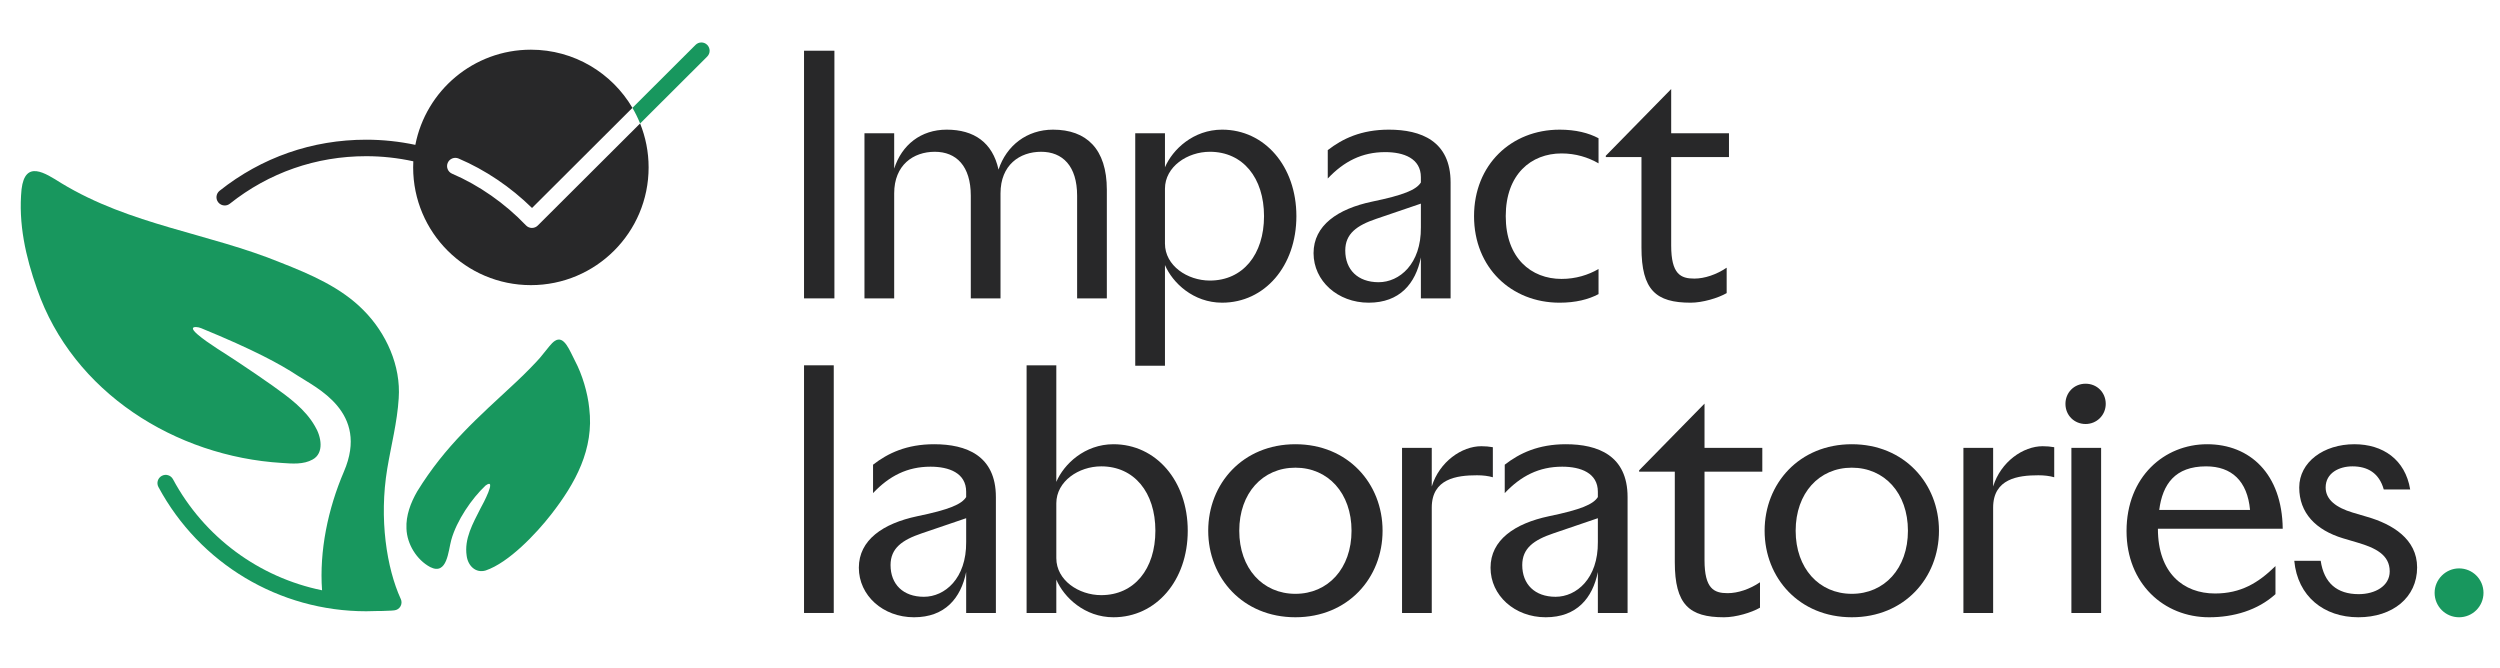
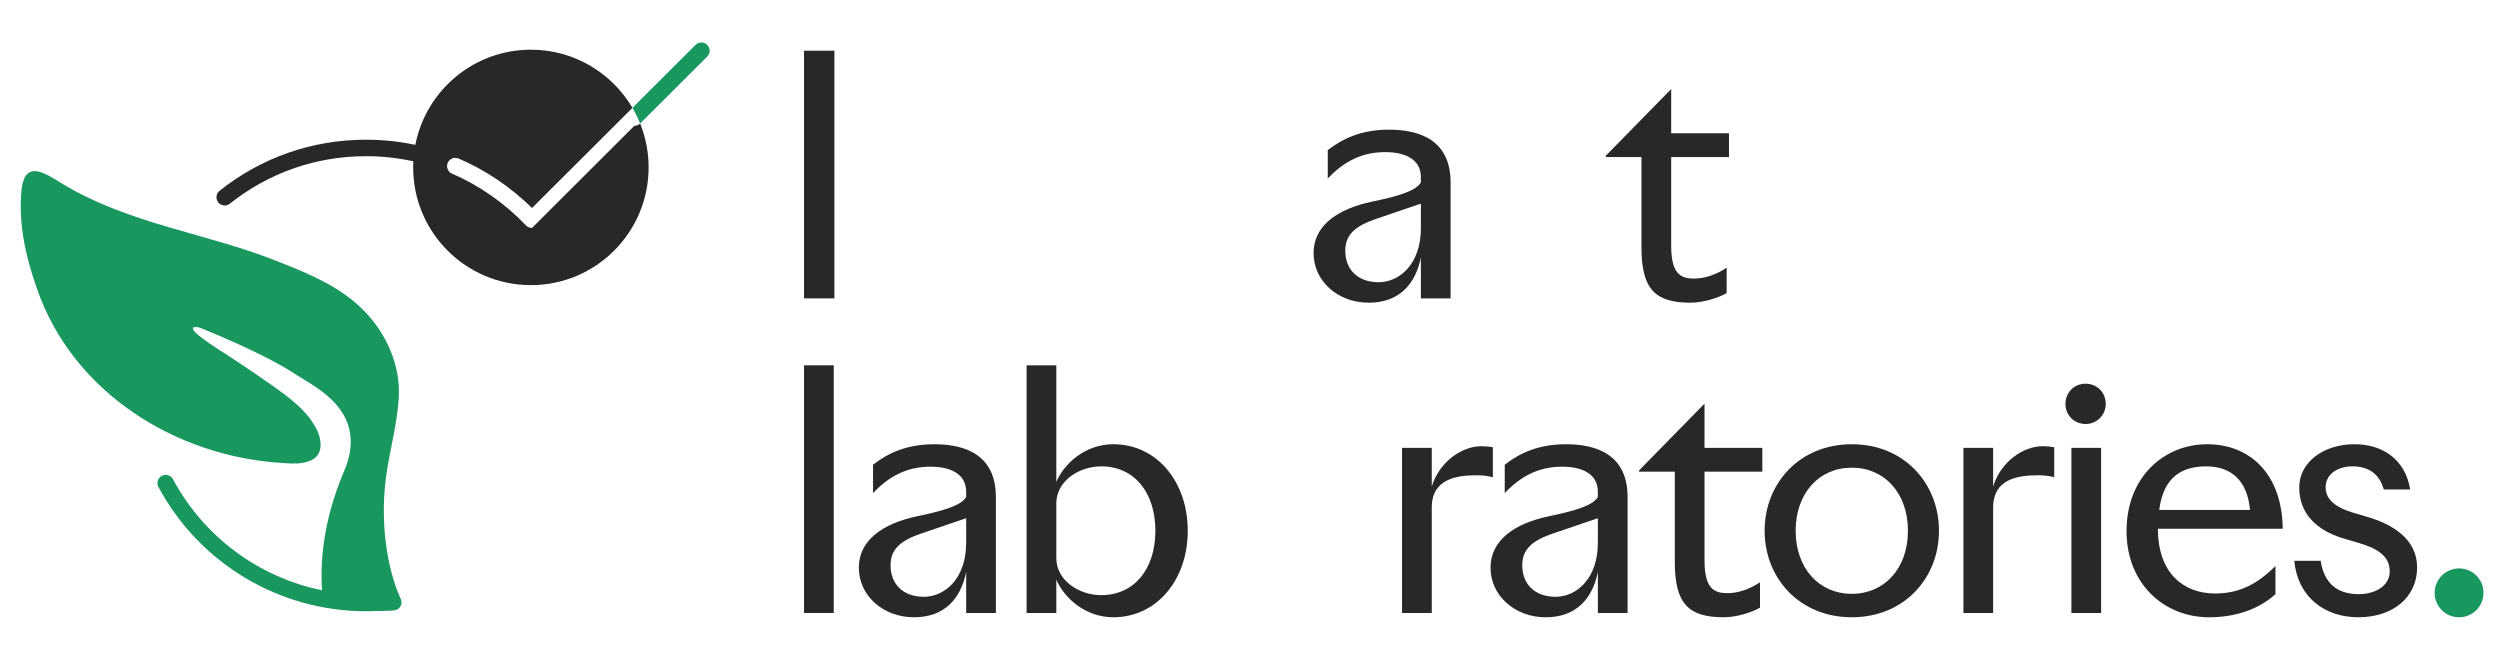
<svg xmlns="http://www.w3.org/2000/svg" id="Layer_1" width="1438.44" height="384.38" viewBox="0 0 1438.44 384.38">
  <defs>
    <style>.cls-1{fill:#18975e;}.cls-2{fill:#282829;}</style>
  </defs>
  <g id="impact_lab">
    <g id="text">
      <path class="cls-2" d="M462.62,171.69V29.18h17.48v142.5h-17.48Z" />
-       <path class="cls-2" d="M605.88,74.6c19.19,0,30.97,11.02,30.97,34.58v62.51h-17.1v-59.09c0-17.1-8.36-25.27-20.71-25.27s-23.37,7.6-23.37,23.94v60.42h-17.1v-59.09c0-17.1-8.36-25.27-20.71-25.27s-23.37,7.6-23.37,23.94v60.42h-17.1v-95h17.1v20.33c4.37-13.68,15.39-22.42,30.21-22.42,15.77,0,26.41,7.41,29.83,22.99,4.56-13.87,16.34-22.99,31.35-22.99Z" />
-       <path class="cls-2" d="M670.29,210.45h-17.1V76.69h17.1v19.57c4.37-10.26,16.34-21.66,32.87-21.66,24.51,0,42.75,21.09,42.75,49.78s-18.24,49.78-42.75,49.78c-16.53,0-28.5-11.4-32.87-21.66v57.95ZM696.13,87.33c-12.92,0-25.84,8.55-25.84,21.28v31.54c0,12.73,12.92,21.28,25.84,21.28,19,0,31.16-15.01,31.16-37.05s-12.16-37.05-31.16-37.05Z" />
      <path class="cls-2" d="M817.54,101.96c0-10.83-9.88-14.44-20.52-14.44-13.3,0-23.75,5.32-33.06,15.2v-16.34c8.55-6.65,19.38-11.78,35.15-11.78,18.43,0,35.53,6.46,35.53,30.4v66.69h-17.1v-23.56c-3.04,15.01-12.16,26.03-30.02,26.03s-31.73-12.54-31.73-28.5,13.87-25.46,33.63-29.64c18.43-3.8,25.46-6.84,28.12-11.02v-3.04ZM817.54,117.16l-25.65,8.74c-11.21,3.8-17.86,8.55-17.86,18.24,0,11.02,7.22,18.24,19.19,18.24s24.51-10.45,24.32-31.54v-13.68Z" />
-       <path class="cls-2" d="M897.34,74.6c9.31,0,16.72,1.9,22.42,4.94v14.44c-5.89-3.42-13.11-5.7-21.28-5.7-17.48,0-32.11,11.97-32.11,36.1s14.63,36.1,32.11,36.1c8.17,0,15.39-2.28,21.28-5.7v14.44c-5.7,3.04-13.11,4.94-22.42,4.94-27.74,0-49.21-20.14-49.21-49.78s21.47-49.78,49.21-49.78Z" />
      <path class="cls-2" d="M993.48,168.65c-4.94,2.85-13.87,5.51-20.71,5.51-19.95,0-28.31-7.22-28.31-31.73v-52.06h-20.52v-.76l37.62-38.38v25.46h33.25v13.68h-33.25v50.92c0,16.53,5.51,19,13.3,19,5.89,0,12.73-2.28,18.62-6.27v14.63Z" />
      <path class="cls-2" d="M462.62,352.69v-142.5h17.1v142.5h-17.1Z" />
      <path class="cls-2" d="M555.91,282.96c0-10.83-9.88-14.44-20.52-14.44-13.3,0-23.75,5.32-33.06,15.2v-16.34c8.55-6.65,19.38-11.78,35.15-11.78,18.43,0,35.53,6.46,35.53,30.4v66.69h-17.1v-23.56c-3.04,15.01-12.16,26.03-30.02,26.03s-31.73-12.54-31.73-28.5,13.87-25.46,33.63-29.64c18.43-3.8,25.46-6.84,28.12-11.02v-3.04ZM555.91,298.16l-25.65,8.74c-11.21,3.8-17.86,8.55-17.86,18.24,0,11.02,7.22,18.24,19.19,18.24s24.51-10.45,24.32-31.54v-13.68Z" />
      <path class="cls-2" d="M607.78,352.69h-17.1v-142.5h17.1v67.07c4.37-10.26,16.34-21.66,32.87-21.66,24.51,0,42.75,21.09,42.75,49.78s-18.24,49.78-42.75,49.78c-16.53,0-28.5-11.4-32.87-21.66v19.19ZM633.62,268.33c-12.92,0-25.84,8.55-25.84,21.28v31.54c0,12.73,12.92,21.28,25.84,21.28,19,0,31.16-15.01,31.16-37.05s-12.16-37.05-31.16-37.05Z" />
-       <path class="cls-2" d="M745.34,255.6c30.21,0,50.16,22.61,50.16,49.78s-19.95,49.78-50.16,49.78-50.16-22.61-50.16-49.78,19.95-49.78,50.16-49.78ZM713.04,305.38c0,21.66,13.49,36.29,32.3,36.29s32.3-14.63,32.3-36.29-13.49-36.29-32.3-36.29-32.3,14.63-32.3,36.29Z" />
      <path class="cls-2" d="M823.8,279.92c4.37-14.25,17.29-23.18,28.5-23.18,2.28,0,4.56.19,6.65.57v17.29c-2.66-.76-5.7-1.14-9.12-1.14-11.59,0-26.03,1.9-26.03,18.62v60.61h-17.1v-95h17.1v22.23Z" />
      <path class="cls-2" d="M919.37,282.96c0-10.83-9.88-14.44-20.52-14.44-13.3,0-23.75,5.32-33.06,15.2v-16.34c8.55-6.65,19.38-11.78,35.15-11.78,18.43,0,35.53,6.46,35.53,30.4v66.69h-17.1v-23.56c-3.04,15.01-12.16,26.03-30.02,26.03s-31.73-12.54-31.73-28.5,13.87-25.46,33.63-29.64c18.43-3.8,25.46-6.84,28.12-11.02v-3.04ZM919.37,298.16l-25.65,8.74c-11.21,3.8-17.86,8.55-17.86,18.24,0,11.02,7.22,18.24,19.19,18.24s24.51-10.45,24.32-31.54v-13.68Z" />
      <path class="cls-2" d="M1012.66,349.65c-4.94,2.85-13.87,5.51-20.71,5.51-19.95,0-28.31-7.22-28.31-31.73v-52.06h-20.52v-.76l37.62-38.38v25.46h33.25v13.68h-33.25v50.92c0,16.53,5.51,19,13.3,19,5.89,0,12.73-2.28,18.62-6.27v14.63Z" />
      <path class="cls-2" d="M1065.48,255.6c30.21,0,50.16,22.61,50.16,49.78s-19.95,49.78-50.16,49.78-50.16-22.61-50.16-49.78,19.95-49.78,50.16-49.78ZM1033.18,305.38c0,21.66,13.49,36.29,32.3,36.29s32.3-14.63,32.3-36.29-13.49-36.29-32.3-36.29-32.3,14.63-32.3,36.29Z" />
      <path class="cls-2" d="M1146.8,279.92c4.37-14.25,17.29-23.18,28.5-23.18,2.28,0,4.56.19,6.65.57v17.29c-2.66-.76-5.7-1.14-9.12-1.14-11.59,0-26.03,1.9-26.03,18.62v60.61h-17.1v-95h17.1v22.23Z" />
      <path class="cls-2" d="M1188.41,232.37c0-6.46,4.94-11.59,11.59-11.59s11.59,5.13,11.59,11.59-5.13,11.59-11.59,11.59-11.59-4.94-11.59-11.59ZM1191.83,352.69v-95h17.1v95h-17.1Z" />
      <path class="cls-2" d="M1223.56,305.57c0-31.35,21.85-49.97,46.36-49.97s43.13,16.91,43.51,48.64h-71.82c0,25.65,14.82,37.24,32.87,37.24,14.82,0,24.89-6.08,34.77-15.77v16.15c-10.26,9.31-24.13,13.3-38.19,13.3-26.03,0-47.5-19.38-47.5-49.59ZM1242.37,293.41h52.25c-1.52-16.72-10.64-25.08-25.27-25.08-17.86,0-25.08,10.26-26.98,25.08Z" />
      <path class="cls-2" d="M1371.56,281.63c-2.66-9.5-9.31-13.3-18.05-13.3-7.6,0-15.39,3.8-15.39,12.16,0,7.03,6.08,11.59,15.58,14.44l8.36,2.47c14.44,4.18,28.69,12.73,28.69,29.07,0,17.29-14.06,28.69-33.82,28.69s-34.96-11.97-36.86-32.49h15.2c1.9,12.73,9.31,19.19,21.85,19.19,9.31,0,17.86-4.56,17.86-13.11,0-9.5-8.17-13.49-18.43-16.53l-8.36-2.47c-15.77-4.75-25.27-14.63-25.27-29.26s14.06-24.89,31.73-24.89c16.34,0,29.26,8.74,32.11,26.03h-15.2Z" />
      <path class="cls-1" d="M1414.88,327.04c7.79,0,14.06,6.27,14.06,14.06s-6.27,14.06-14.06,14.06-14.06-6.27-14.06-14.06,6.46-14.06,14.06-14.06Z" />
    </g>
    <g id="IM_mark">
-       <path class="cls-1" d="M330.81,207.57c-2.92-5.49-6.15-14.95-11.52-11.45-2.16,1.4-3.53,3.66-8.52,9.66-1.75,2.1-8.27,8.87-13.63,13.86-22.56,21.01-40.77,36.64-57.09,63.1-3.72,6.45-6.55,13.83-6.18,21.4.28,8.91,5.9,18.03,13.72,22.17,9.74,4.86,10.32-9.33,12.05-15.58,3.08-11.2,11.84-23.97,19.77-31.39,6.84-4.99-1.67,10.97-2.95,13.2-4.31,8.57-9.45,17.42-7.94,27.3.71,5.53,5.05,10.13,10.93,8.4,13.33-4.52,29.04-21.15,37.7-32.27,13.84-17.79,24.79-37.49,21.89-61.08-.89-8.88-4.02-19.42-8.22-27.31Z" />
      <path class="cls-1" d="M230.58,344.62c-8.1-17.73-12.55-46.14-7.76-74.97,2.24-13.44,5.74-26.74,6.59-40.5,1.31-18.63-7.14-37.45-20.16-50.55-12.93-13.2-30.6-20.75-47.53-27.42-41.68-17.08-86.59-21.58-126.48-45.82-9.41-5.89-20.8-13.52-22.84,3.53-1.93,19.75,2.36,38.81,8.92,57.37,20.68,59.69,79.86,96.39,140.83,100.11,5.96.42,12.48.98,17.73-1.98,6.72-3.66,5.05-13.15,1.28-19.26-5.53-9.66-14.9-16.48-24.35-23.23-6.43-4.53-13.01-9.02-19.46-13.3-7.3-4.95-17.76-11.04-23.74-16.24-3.73-3.24-3.01-4.24-.8-4.18,1.02.03,2.03.28,2.98.67,30.03,12.33,45.39,20.63,55.49,27.3,10.4,6.87,41.36,20.81,26.62,55.16-9.24,21.54-14.22,45.75-12.6,68.33-36.23-7.42-67.82-30.51-85.78-63.91-1.24-2.31-4.12-3.18-6.43-1.93-2.31,1.24-3.18,4.12-1.93,6.43,23.72,44.09,69.53,71.48,119.55,71.48,2.05,0,4.11-.05,6.17-.14,1.53.03,4.02-.03,8.44-.24l1.51-.14c3.2-.29,5.11-3.65,3.77-6.57Z" />
-       <path class="cls-2" d="M306.09,131.16s-.04,0-.06,0c-1.28-.02-2.5-.55-3.38-1.47-12-12.61-27.11-23.17-42.53-29.75-2.41-1.03-3.54-3.82-2.51-6.23,1.03-2.41,3.82-3.53,6.23-2.51,15.39,6.56,29.92,16.35,42.28,28.47l57.77-57.62c-11.77-20.01-33.52-33.46-58.42-33.46-32.97,0-60.43,23.56-66.49,54.76-9.26-1.96-18.75-2.97-28.3-2.97-30.97,0-60.14,10.16-84.33,29.39-2.05,1.63-2.4,4.62-.76,6.67.94,1.18,2.32,1.79,3.72,1.79,1.04,0,2.08-.34,2.95-1.03,22.5-17.88,49.62-27.33,78.42-27.33,9.17,0,18.26,1,27.13,2.94-.06,1.16-.09,2.33-.09,3.51,0,37.41,30.33,67.74,67.74,67.74s67.74-30.33,67.74-67.74c0-8.94-1.75-17.47-4.9-25.28l-58.87,58.72c-.89.89-2.1,1.39-3.35,1.39Z" />
+       <path class="cls-2" d="M306.09,131.16s-.04,0-.06,0c-1.28-.02-2.5-.55-3.38-1.47-12-12.61-27.11-23.17-42.53-29.75-2.41-1.03-3.54-3.82-2.51-6.23,1.03-2.41,3.82-3.53,6.23-2.51,15.39,6.56,29.92,16.35,42.28,28.47l57.77-57.62c-11.77-20.01-33.52-33.46-58.42-33.46-32.97,0-60.43,23.56-66.49,54.76-9.26-1.96-18.75-2.97-28.3-2.97-30.97,0-60.14,10.16-84.33,29.39-2.05,1.63-2.4,4.62-.76,6.67.94,1.18,2.32,1.79,3.72,1.79,1.04,0,2.08-.34,2.95-1.03,22.5-17.88,49.62-27.33,78.42-27.33,9.17,0,18.26,1,27.13,2.94-.06,1.16-.09,2.33-.09,3.51,0,37.41,30.33,67.74,67.74,67.74s67.74-30.33,67.74-67.74c0-8.94-1.75-17.47-4.9-25.28c-.89.89-2.1,1.39-3.35,1.39Z" />
      <path class="cls-1" d="M406.92,25.83c-1.85-1.86-4.86-1.86-6.72,0l-36.32,36.23c1.69,2.87,3.17,5.88,4.43,9l38.6-38.51c1.86-1.85,1.86-4.86,0-6.72Z" />
    </g>
  </g>
</svg>